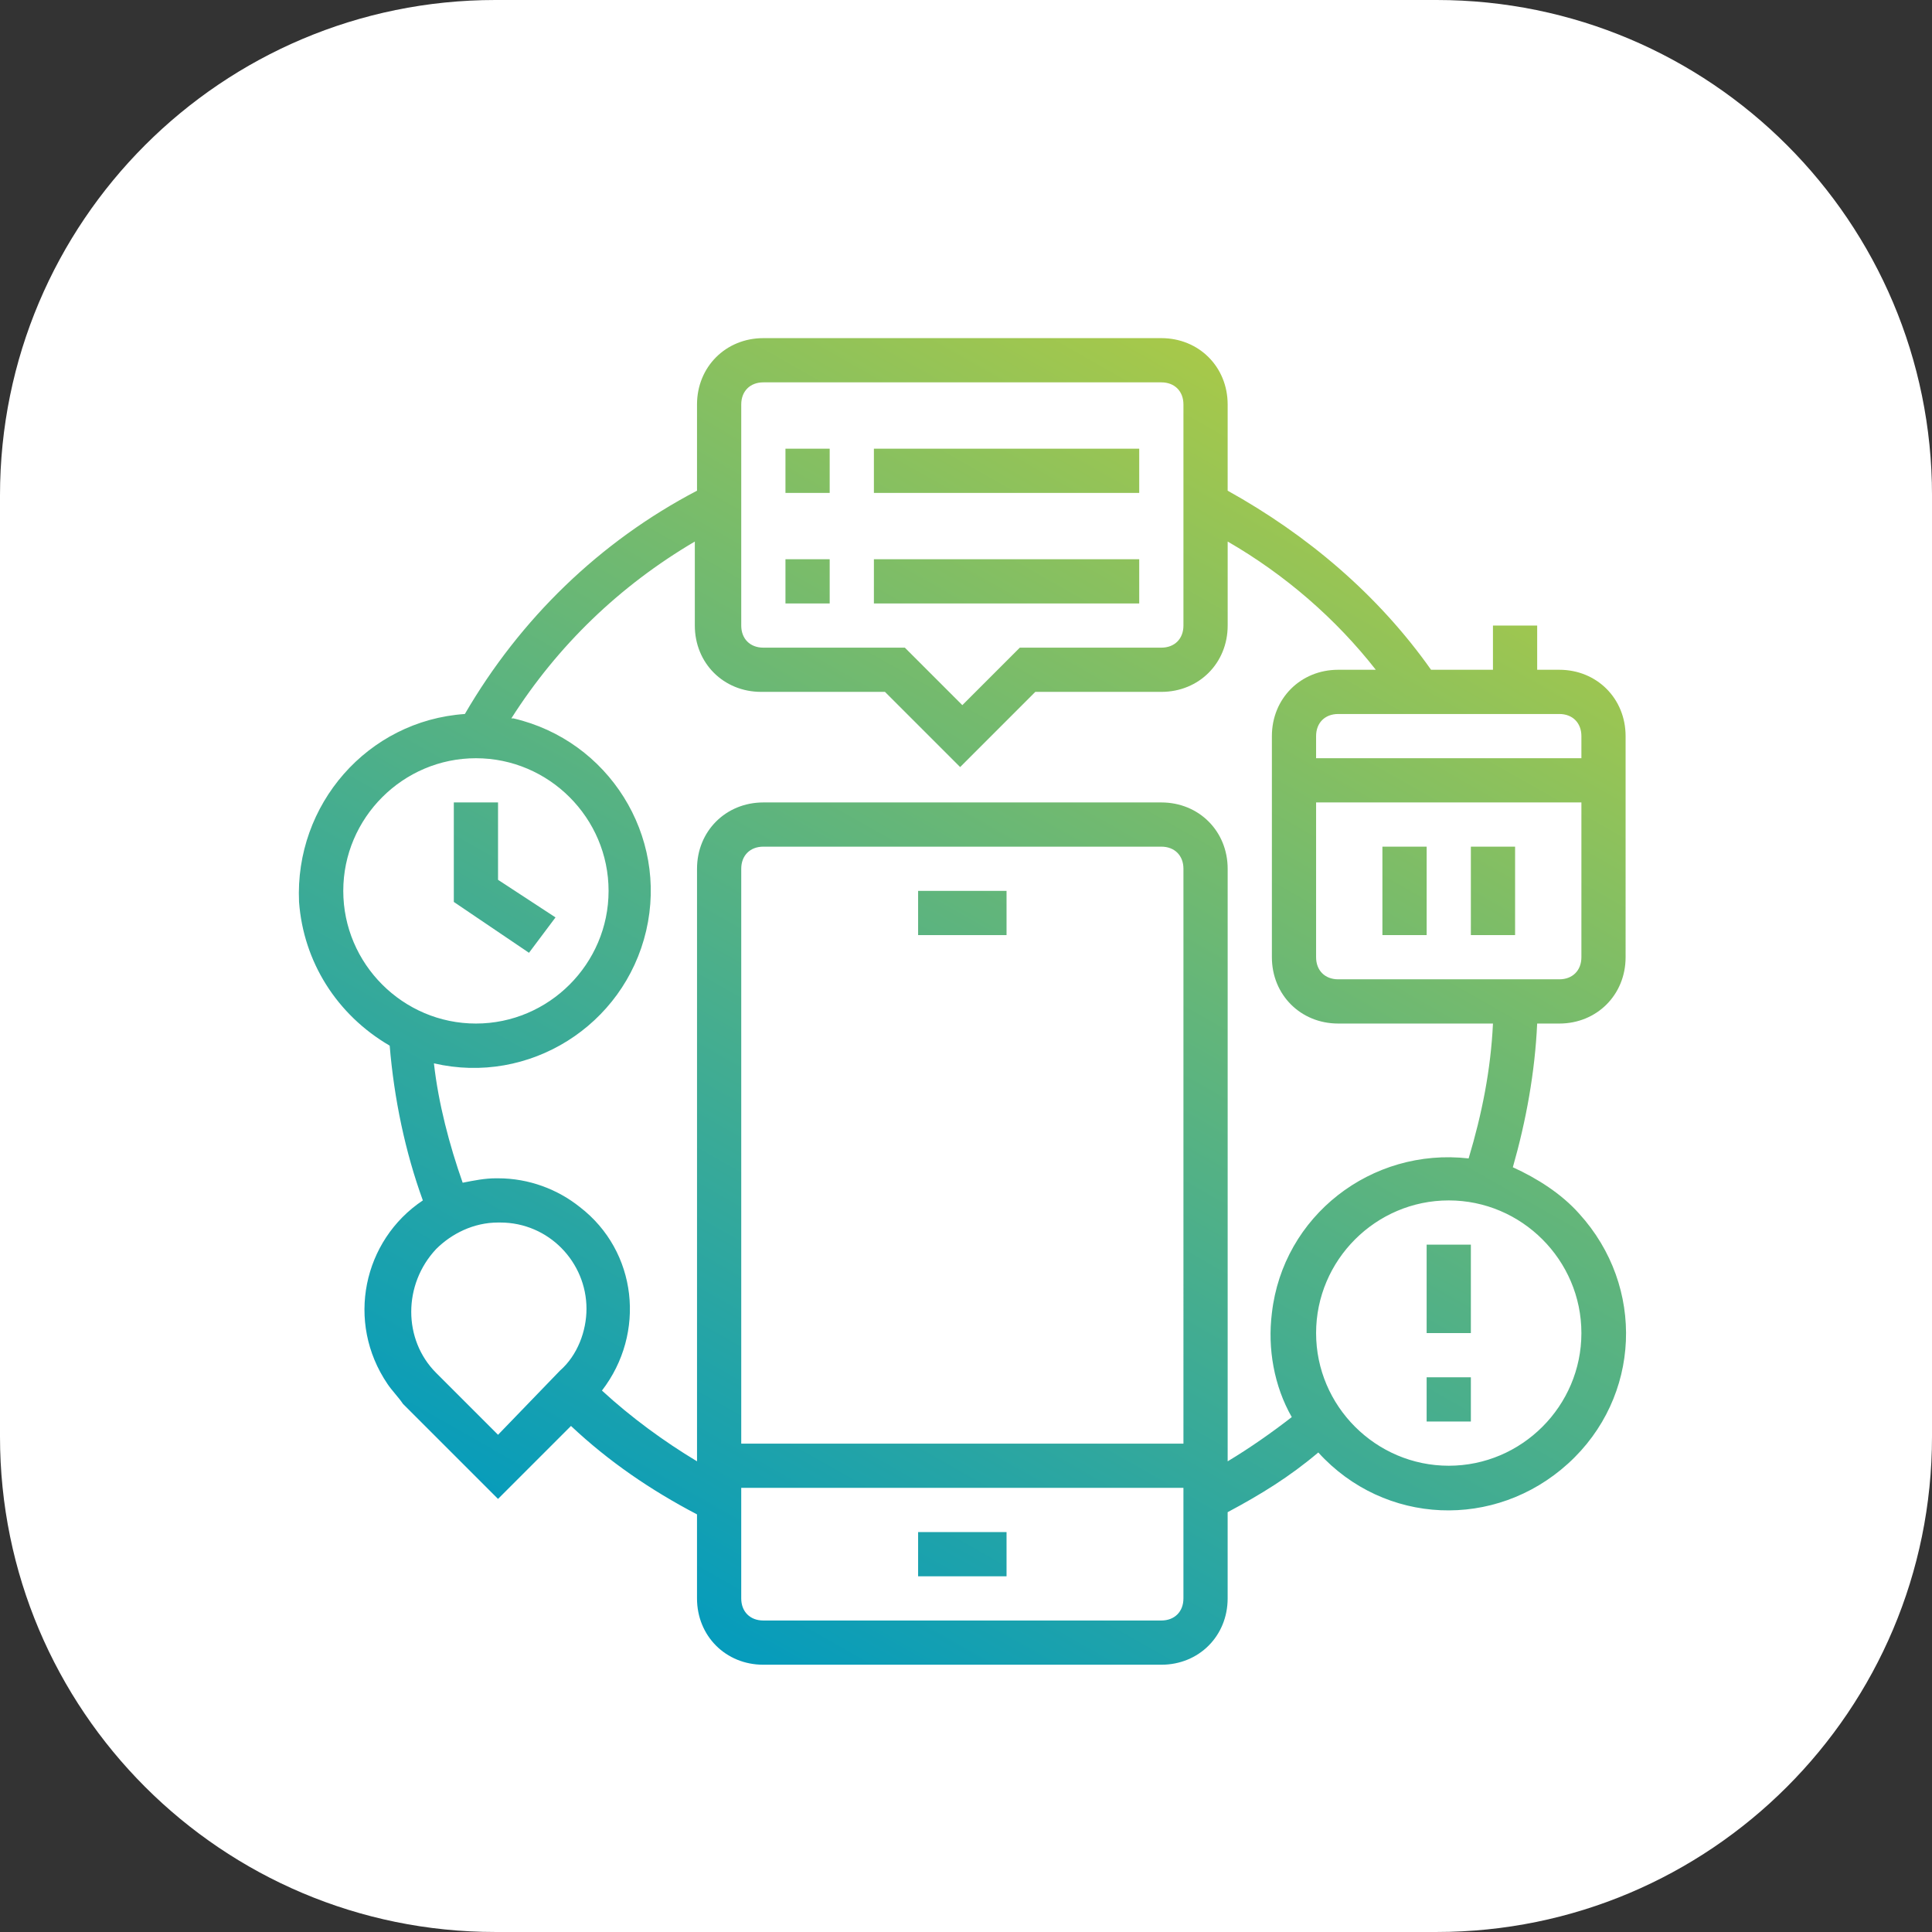
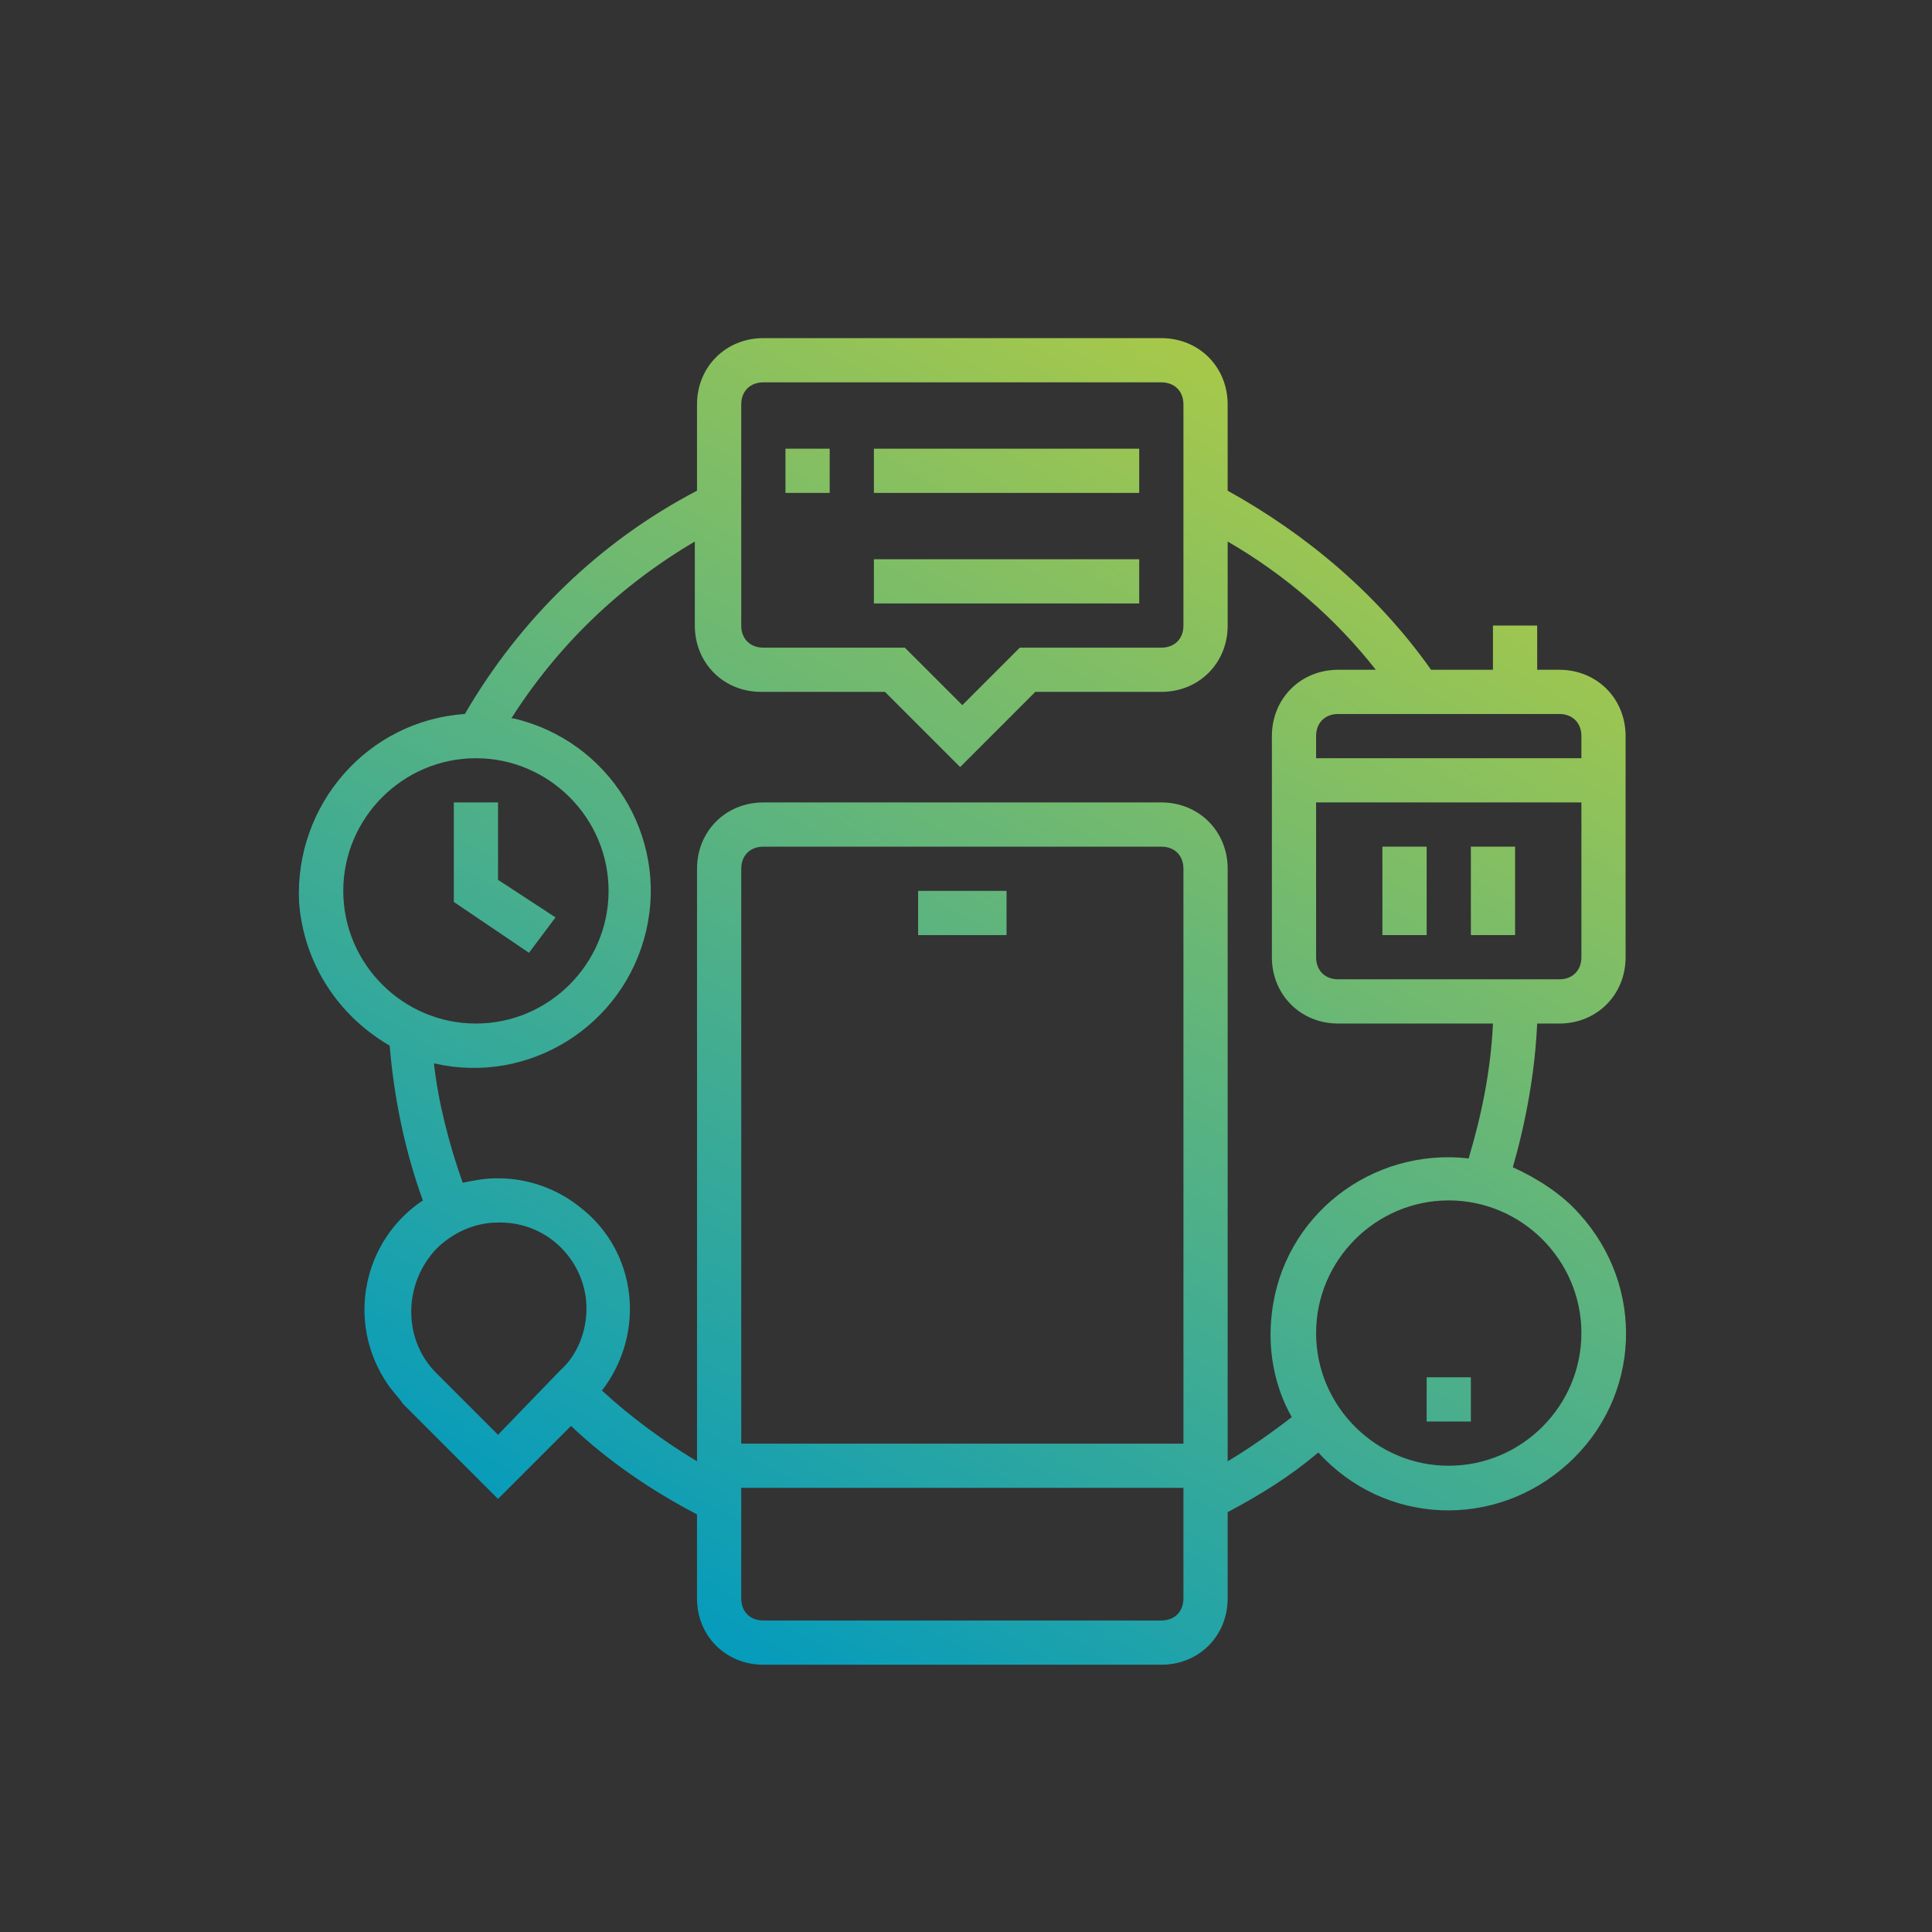
<svg xmlns="http://www.w3.org/2000/svg" version="1.1" id="Layer_1" x="0px" y="0px" width="158.985px" height="158.984px" viewBox="0 0 158.985 158.984" enable-background="new 0 0 158.985 158.984" xml:space="preserve">
  <rect x="0" y="0" width="158.985" height="158.984" fill="#333333" stroke="none" />
-   <path fill="#FFFFFF" d="M158.985,118.218c0,22.516-18.25,40.766-40.766,40.766H40.765C18.25,158.984,0,140.734,0,118.218V40.766  C0,18.251,18.25,0,40.765,0h77.455c22.516,0,40.766,18.251,40.766,40.766V118.218z" />
  <g>
    <linearGradient id="SVGID_1_" gradientUnits="userSpaceOnUse" x1="69.169" y1="145.538" x2="128.258" y2="41.509">
      <stop offset="0" style="stop-color:#009AC0" />
      <stop offset="1" style="stop-color:#ACCA46" />
    </linearGradient>
-     <path fill="url(#SVGID_1_)" d="M75.552,126.075h7.277v3.639h-7.277V126.075z" />
    <linearGradient id="SVGID_2_" gradientUnits="userSpaceOnUse" x1="46.512" y1="132.665" x2="105.6" y2="28.635">
      <stop offset="0" style="stop-color:#009AC0" />
      <stop offset="1" style="stop-color:#ACCA46" />
    </linearGradient>
    <path fill="url(#SVGID_2_)" d="M75.552,73.311h7.277v3.639h-7.277V73.311z" />
    <linearGradient id="SVGID_3_" gradientUnits="userSpaceOnUse" x1="53.571" y1="136.678" x2="112.663" y2="32.644">
      <stop offset="0" style="stop-color:#009AC0" />
      <stop offset="1" style="stop-color:#ACCA46" />
    </linearGradient>
    <path fill="url(#SVGID_3_)" d="M128.315,55.116h-1.82v-3.639h-3.639v3.639h-5.094c-4.367-6.186-10.189-11.099-16.738-14.737v-7.095   c0-3.094-2.365-5.459-5.459-5.459h-32.75c-3.093,0-5.458,2.365-5.458,5.459v7.095c-8.005,4.186-14.556,10.553-19.104,18.376   c-8.005,0.546-14.01,7.46-13.645,15.466c0.363,4.913,3.093,9.279,7.459,11.827c0.363,4.366,1.273,8.733,2.729,12.735   c-4.913,3.275-6.368,10.007-2.911,15.102c0.363,0.546,0.91,1.091,1.273,1.638l7.824,7.823l6.004-6.004   c3.092,2.911,6.549,5.276,10.37,7.277v6.913c0,3.094,2.365,5.459,5.458,5.459h32.75c3.094,0,5.459-2.365,5.459-5.459v-7.095   c2.729-1.456,5.094-2.911,7.459-4.913c5.457,6.004,14.555,6.368,20.559,0.91c6.004-5.459,6.369-14.556,0.91-20.56   c-1.455-1.638-3.457-2.911-5.459-3.82c1.092-3.821,1.82-7.823,2.002-11.826h1.82c3.092,0,5.457-2.365,5.457-5.459V60.575   C133.772,57.482,131.407,55.116,128.315,55.116L128.315,55.116z M130.134,60.575v1.819h-21.832v-1.819   c0-1.092,0.727-1.82,1.818-1.82h18.195C129.407,58.755,130.134,59.483,130.134,60.575z M60.997,33.284   c0-1.092,0.728-1.82,1.819-1.82h32.75c1.092,0,1.82,0.729,1.82,1.82v18.193c0,1.092-0.729,1.819-1.82,1.819H83.921l-4.73,4.73   l-4.73-4.73H62.816c-1.092,0-1.819-0.728-1.819-1.819V33.284z M28.248,73.311c0-6.004,4.912-10.916,10.916-10.916   S50.08,67.307,50.08,73.311c0,6.004-4.912,10.917-10.916,10.917S28.248,79.315,28.248,73.311z M40.984,118.069l-5.096-5.095   c-2.729-2.729-2.729-7.277,0-10.188c1.274-1.273,3.094-2.184,5.096-2.184h0.182c4.002,0,7.096,3.275,7.096,7.096   c0,1.82-0.729,3.821-2.184,5.095L40.984,118.069z M97.386,118.796H60.997V71.491c0-1.092,0.728-1.819,1.819-1.819h32.75   c1.092,0,1.82,0.728,1.82,1.819V118.796z M95.565,133.352h-32.75c-1.092,0-1.819-0.728-1.819-1.82v-9.096h36.389v9.096   C97.386,132.625,96.657,133.352,95.565,133.352z M130.134,109.7c0,6.004-4.912,10.916-10.916,10.916s-10.916-4.912-10.916-10.916   c0-6.005,4.912-10.917,10.916-10.917S130.134,103.695,130.134,109.7z M120.854,95.327c-8.004-0.91-15.281,4.729-16.191,12.735   c-0.365,2.911,0.182,6.004,1.637,8.551c-1.637,1.273-3.457,2.548-5.275,3.64V71.491c0-3.093-2.365-5.458-5.459-5.458h-32.75   c-3.093,0-5.458,2.365-5.458,5.458v48.761c-2.729-1.639-5.458-3.64-7.823-5.822c3.639-4.73,2.91-11.463-1.82-15.102   c-1.818-1.455-4.184-2.365-6.73-2.365h-0.183c-0.909,0-1.819,0.183-2.729,0.364c-1.092-3.093-2.001-6.55-2.365-9.824   c7.824,1.818,15.646-3.094,17.467-10.917c1.819-7.824-3.094-15.647-10.916-17.467h-0.183c3.821-6.004,8.915-10.916,15.101-14.555   v6.913c0,3.094,2.365,5.458,5.459,5.458h10.188l6.187,6.187l6.185-6.187h10.371c3.094,0,5.459-2.364,5.459-5.458v-6.913   c4.73,2.729,8.914,6.367,12.189,10.552h-3.094c-3.092,0-5.457,2.366-5.457,5.459v18.194c0,3.094,2.365,5.459,5.457,5.459h12.736   C122.675,88.048,121.946,91.687,120.854,95.327L120.854,95.327z M128.315,80.588H110.12c-1.092,0-1.818-0.728-1.818-1.819V66.033   h21.832v12.736C130.134,79.861,129.407,80.588,128.315,80.588z" />
    <linearGradient id="SVGID_4_" gradientUnits="userSpaceOnUse" x1="16.159" y1="115.43" x2="75.253" y2="11.392">
      <stop offset="0" style="stop-color:#009AC0" />
      <stop offset="1" style="stop-color:#ACCA46" />
    </linearGradient>
    <path fill="url(#SVGID_4_)" d="M45.713,75.494l-4.729-3.093v-6.368h-3.639v8.188l6.186,4.185L45.713,75.494z" />
    <linearGradient id="SVGID_5_" gradientUnits="userSpaceOnUse" x1="73.236" y1="147.86" x2="132.334" y2="43.813">
      <stop offset="0" style="stop-color:#009AC0" />
      <stop offset="1" style="stop-color:#ACCA46" />
    </linearGradient>
    <path fill="url(#SVGID_5_)" d="M113.759,69.672h3.641v7.277h-3.641V69.672z" />
    <linearGradient id="SVGID_6_" gradientUnits="userSpaceOnUse" x1="78.745" y1="150.973" x2="137.835" y2="46.942">
      <stop offset="0" style="stop-color:#009AC0" />
      <stop offset="1" style="stop-color:#ACCA46" />
    </linearGradient>
    <path fill="url(#SVGID_6_)" d="M121.038,69.672h3.639v7.277h-3.639V69.672z" />
    <linearGradient id="SVGID_7_" gradientUnits="userSpaceOnUse" x1="33.634" y1="125.356" x2="92.727" y2="21.32">
      <stop offset="0" style="stop-color:#009AC0" />
      <stop offset="1" style="stop-color:#ACCA46" />
    </linearGradient>
    <path fill="url(#SVGID_7_)" d="M71.914,36.923h21.833v3.639H71.914V36.923z" />
    <linearGradient id="SVGID_8_" gradientUnits="userSpaceOnUse" x1="37.541" y1="127.574" x2="96.633" y2="23.538">
      <stop offset="0" style="stop-color:#009AC0" />
      <stop offset="1" style="stop-color:#ACCA46" />
    </linearGradient>
    <path fill="url(#SVGID_8_)" d="M71.914,46.02h21.833v3.639H71.914V46.02z" />
    <linearGradient id="SVGID_9_" gradientUnits="userSpaceOnUse" x1="90.059" y1="157.401" x2="149.148" y2="53.37">
      <stop offset="0" style="stop-color:#009AC0" />
      <stop offset="1" style="stop-color:#ACCA46" />
    </linearGradient>
-     <path fill="url(#SVGID_9_)" d="M117.399,102.422h3.639v7.277h-3.639V102.422z" />
    <linearGradient id="SVGID_10_" gradientUnits="userSpaceOnUse" x1="93.963" y1="159.622" x2="153.055" y2="55.586">
      <stop offset="0" style="stop-color:#009AC0" />
      <stop offset="1" style="stop-color:#ACCA46" />
    </linearGradient>
    <path fill="url(#SVGID_10_)" d="M117.399,113.338h3.639v3.639h-3.639V113.338z" />
    <linearGradient id="SVGID_11_" gradientUnits="userSpaceOnUse" x1="21.256" y1="118.319" x2="80.346" y2="14.289">
      <stop offset="0" style="stop-color:#009AC0" />
      <stop offset="1" style="stop-color:#ACCA46" />
    </linearGradient>
    <path fill="url(#SVGID_11_)" d="M64.636,36.923h3.639v3.639h-3.639V36.923z" />
    <linearGradient id="SVGID_12_" gradientUnits="userSpaceOnUse" x1="25.161" y1="120.541" x2="84.253" y2="16.506">
      <stop offset="0" style="stop-color:#009AC0" />
      <stop offset="1" style="stop-color:#ACCA46" />
    </linearGradient>
-     <path fill="url(#SVGID_12_)" d="M64.636,46.02h3.639v3.639h-3.639V46.02z" />
  </g>
</svg>